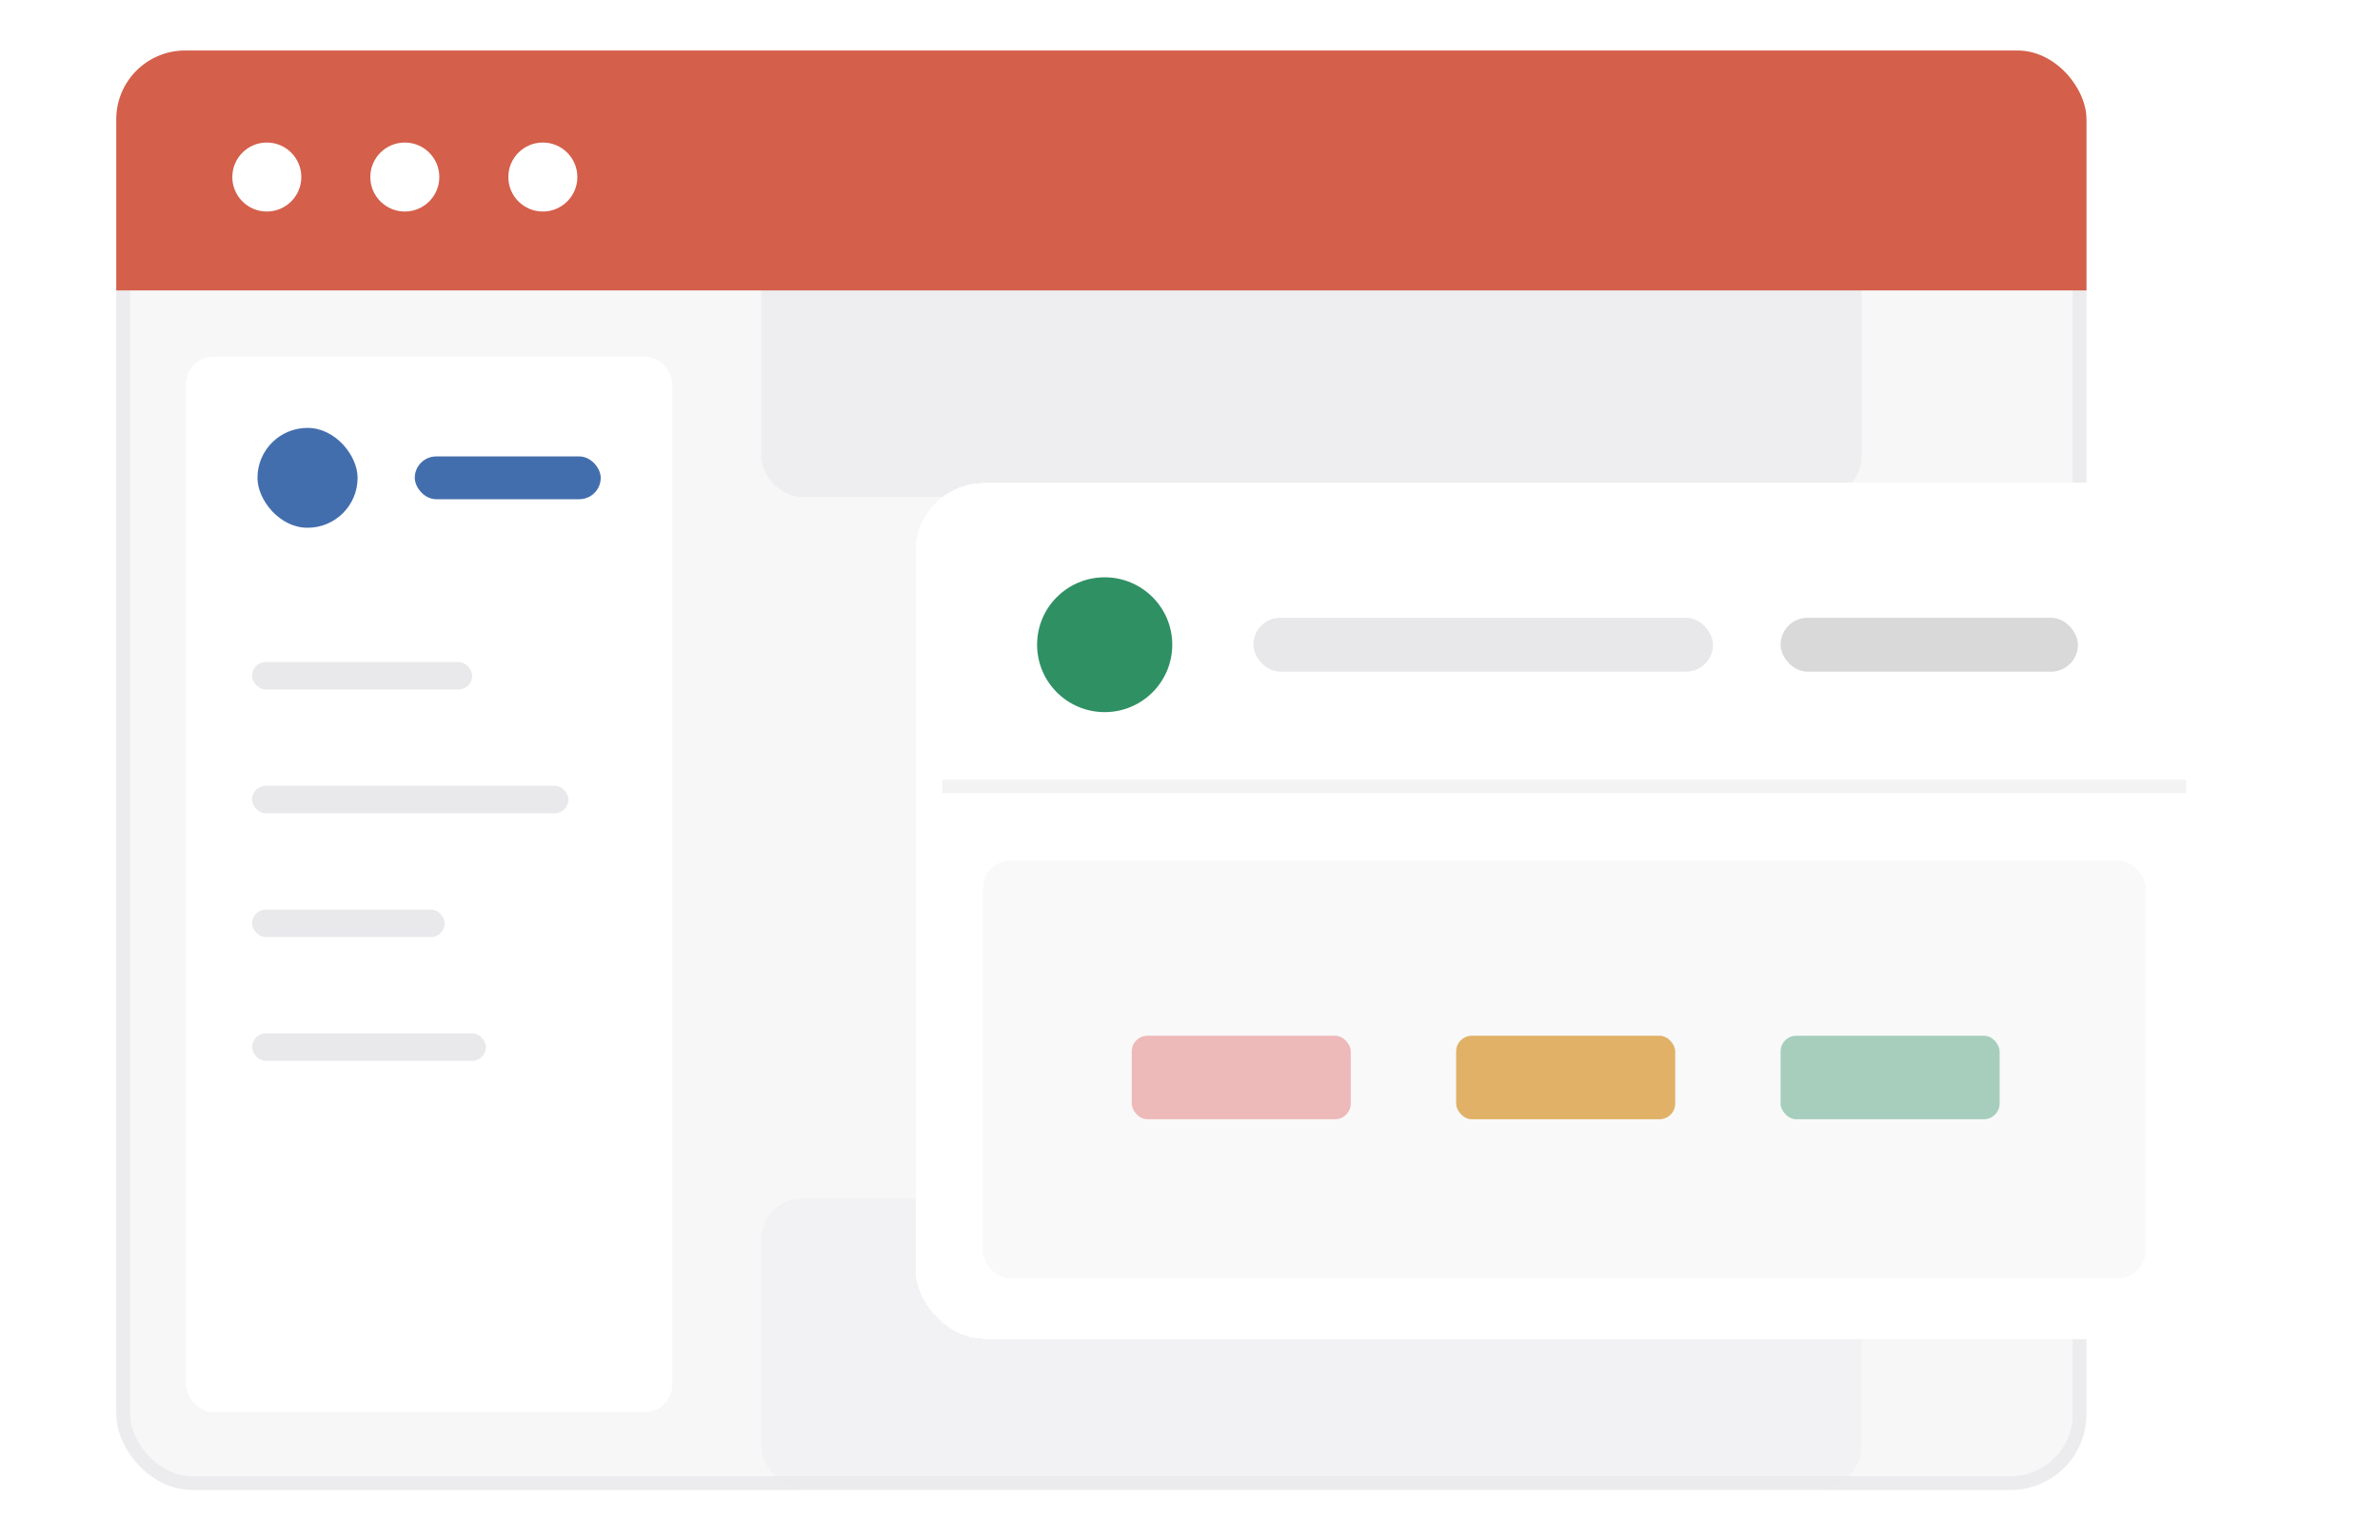
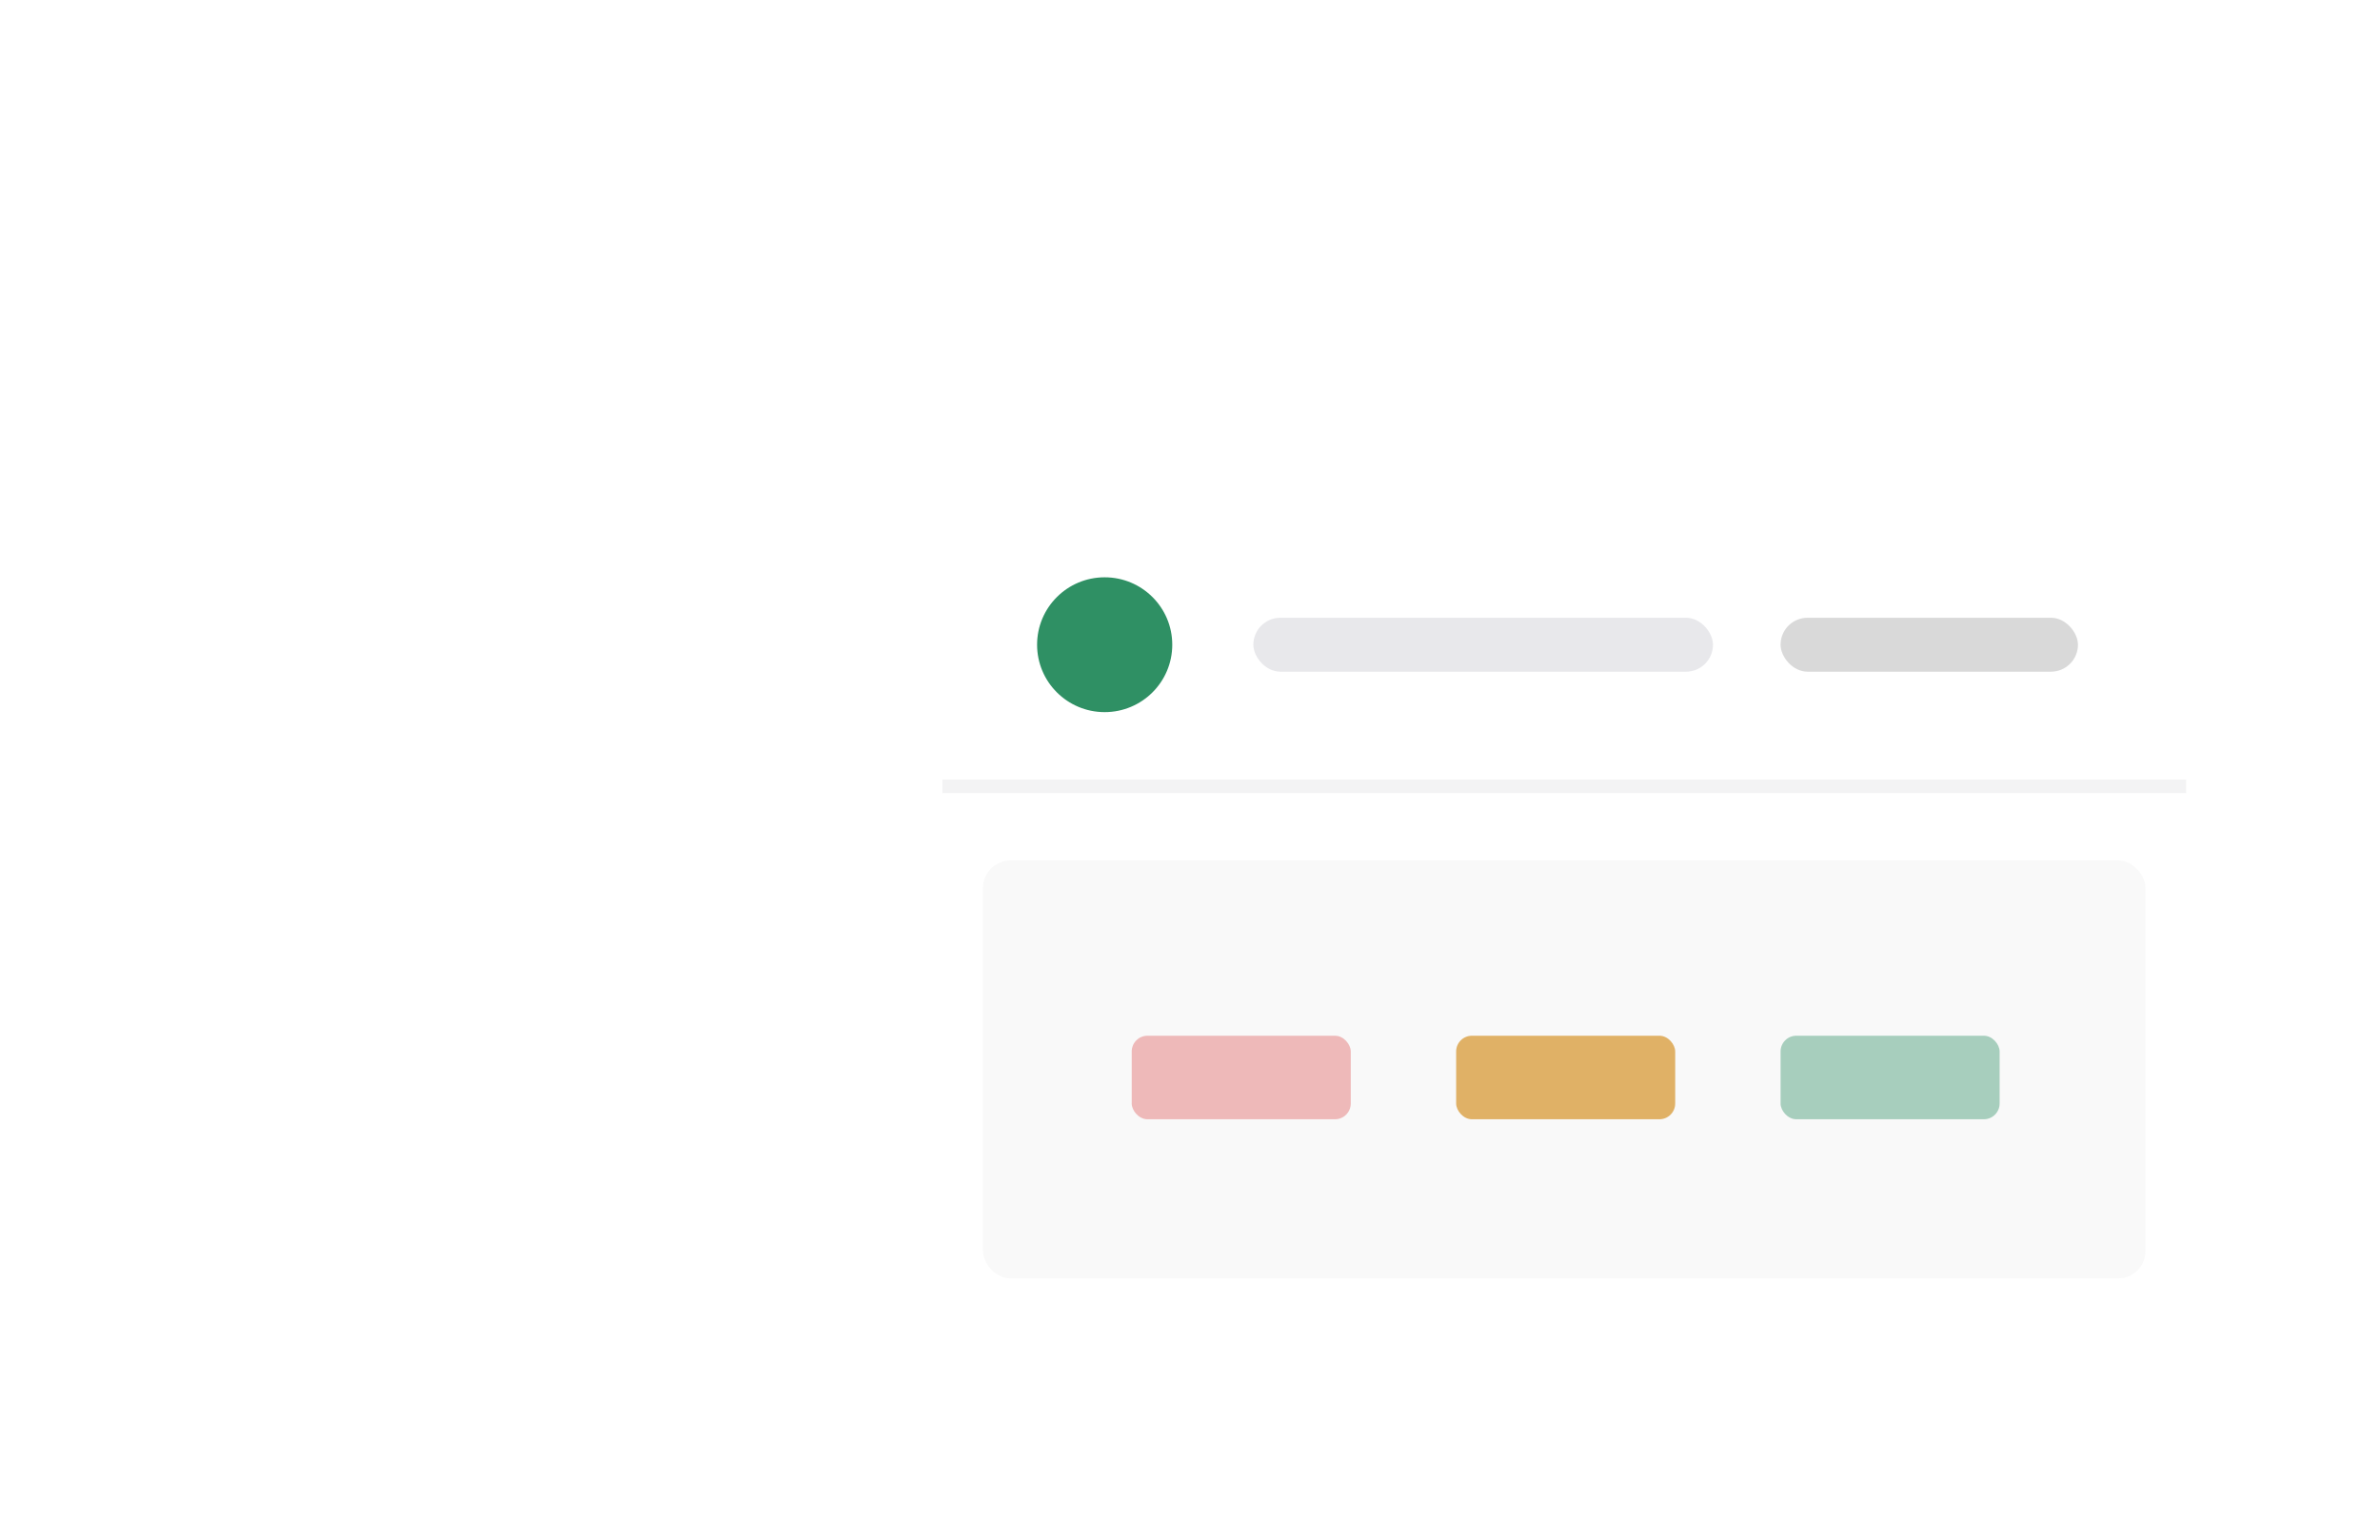
<svg xmlns="http://www.w3.org/2000/svg" width="173" height="112" viewBox="0 0 173 112" fill="none">
  <g clip-path="url(#clip0_1619_3629)">
    <rect x="8.951" y="4.172" width="142.213" height="103.656" rx="5.016" fill="#F7F7F8" stroke="#ECECEE" />
    <rect opacity="0.6" x="55.322" y="15.131" width="80" height="21" rx="3" fill="#E8E8EB" />
    <rect opacity="0.3" x="55.322" y="87.131" width="80" height="21" rx="3" fill="#E8E8EB" />
    <rect x="13.516" y="25.926" width="35.35" height="76.741" rx="2" fill="white" />
    <rect x="8.451" y="3.672" width="143.213" height="17.443" fill="#D45F4B" />
    <ellipse cx="19.395" cy="12.871" rx="2.508" ry="2.508" fill="white" />
    <ellipse cx="29.426" cy="12.871" rx="2.508" ry="2.508" fill="white" />
    <ellipse cx="39.459" cy="12.871" rx="2.508" ry="2.508" fill="white" />
    <rect x="18.715" y="31.111" width="7.278" height="7.259" rx="3.63" fill="#436EAD" />
    <rect x="30.15" y="33.185" width="13.516" height="3.111" rx="1.556" fill="#436EAD" />
    <rect x="18.322" y="48.131" width="16" height="2" rx="1" fill="#E9E9EC" />
    <rect x="18.322" y="57.131" width="23" height="2" rx="1" fill="#E9E9EC" />
-     <rect x="18.322" y="66.131" width="14" height="2" rx="1" fill="#E9E9EC" />
    <rect x="18.322" y="75.131" width="17" height="2" rx="1" fill="#E9E9EC" />
  </g>
  <g filter="url(#filter0_d_1619_3629)">
    <rect x="66.541" y="31.111" width="94.613" height="62.222" rx="5" fill="white" shape-rendering="crispEdges" />
    <ellipse cx="80.298" cy="42.874" rx="4.913" ry="4.901" fill="#2F9064" />
    <rect x="91.106" y="40.914" width="33.409" height="3.921" rx="1.961" fill="#E8E8EB" />
    <rect x="129.428" y="40.914" width="21.617" height="3.921" rx="1.961" fill="#D9D9D9" />
    <rect opacity="0.5" x="68.506" y="52.677" width="90.4" height="0.98" fill="#E8E8EB" />
    <rect opacity="0.3" x="71.453" y="58.559" width="84.504" height="30.388" rx="2" fill="#E9EBEB" />
    <rect opacity="0.4" x="82.264" y="71.302" width="15.923" height="6.074" rx="1.147" fill="#DE5C5B" />
    <rect x="105.846" y="71.302" width="15.923" height="6.074" rx="1.147" fill="#E0B166" />
    <rect opacity="0.4" x="129.428" y="71.302" width="15.923" height="6.074" rx="1.147" fill="#2F9064" />
  </g>
  <defs>
    <filter id="filter0_d_1619_3629" x="58.541" y="27.111" width="110.613" height="78.222" filterUnits="userSpaceOnUse" color-interpolation-filters="sRGB">
      <feFlood flood-opacity="0" result="BackgroundImageFix" />
      <feColorMatrix in="SourceAlpha" type="matrix" values="0 0 0 0 0 0 0 0 0 0 0 0 0 0 0 0 0 0 127 0" result="hardAlpha" />
      <feOffset dy="4" />
      <feGaussianBlur stdDeviation="4" />
      <feComposite in2="hardAlpha" operator="out" />
      <feColorMatrix type="matrix" values="0 0 0 0 0.789 0 0 0 0 0.811 0 0 0 0 0.809 0 0 0 0.6 0" />
      <feBlend mode="normal" in2="BackgroundImageFix" result="effect1_dropShadow_1619_3629" />
      <feBlend mode="normal" in="SourceGraphic" in2="effect1_dropShadow_1619_3629" result="shape" />
    </filter>
    <clipPath id="clip0_1619_3629">
-       <rect x="8.451" y="3.672" width="143.213" height="104.656" rx="5" fill="white" />
-     </clipPath>
+       </clipPath>
  </defs>
</svg>